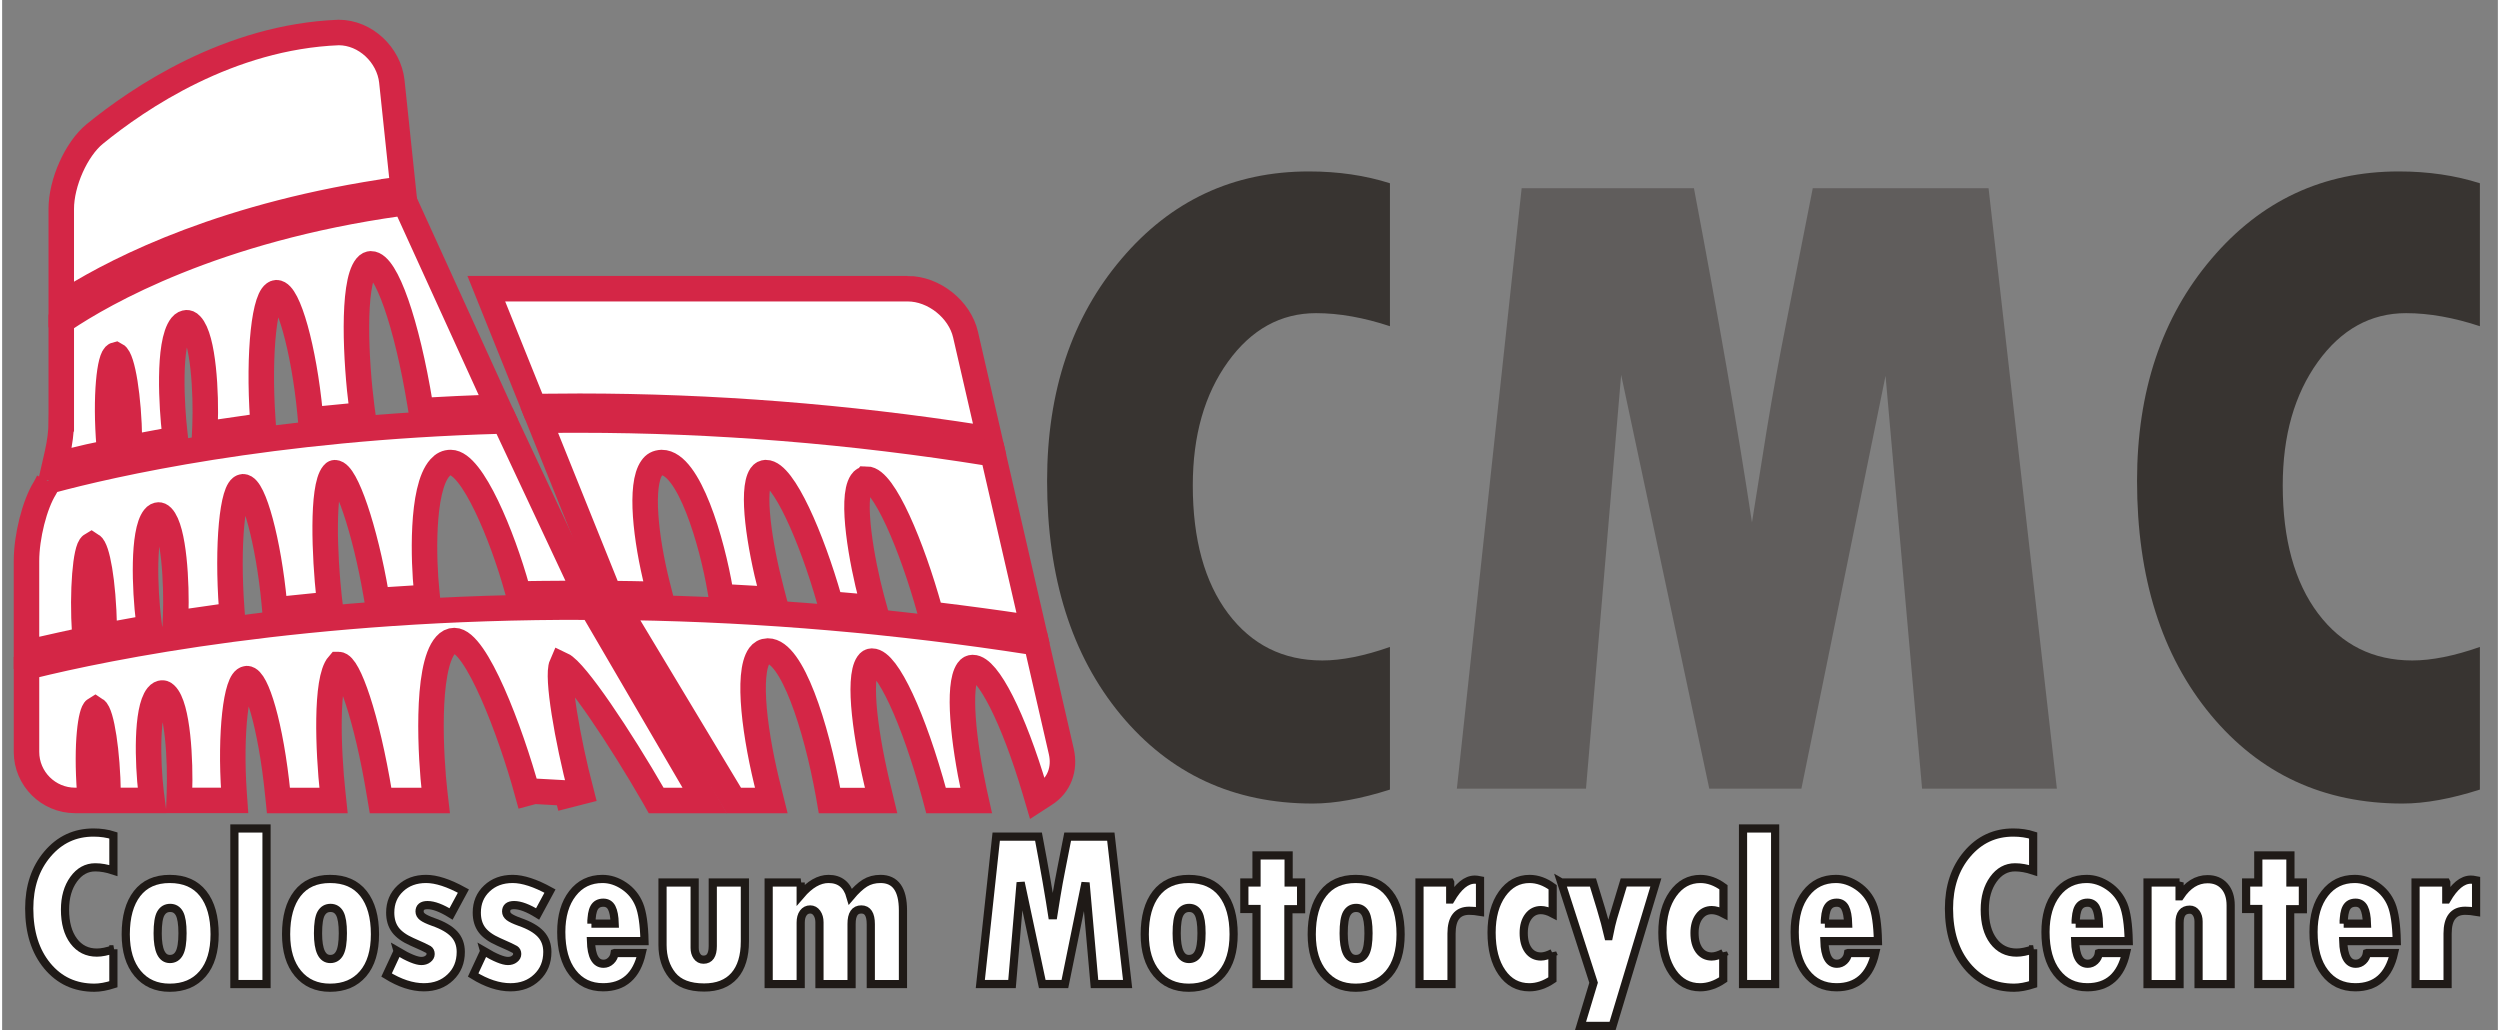
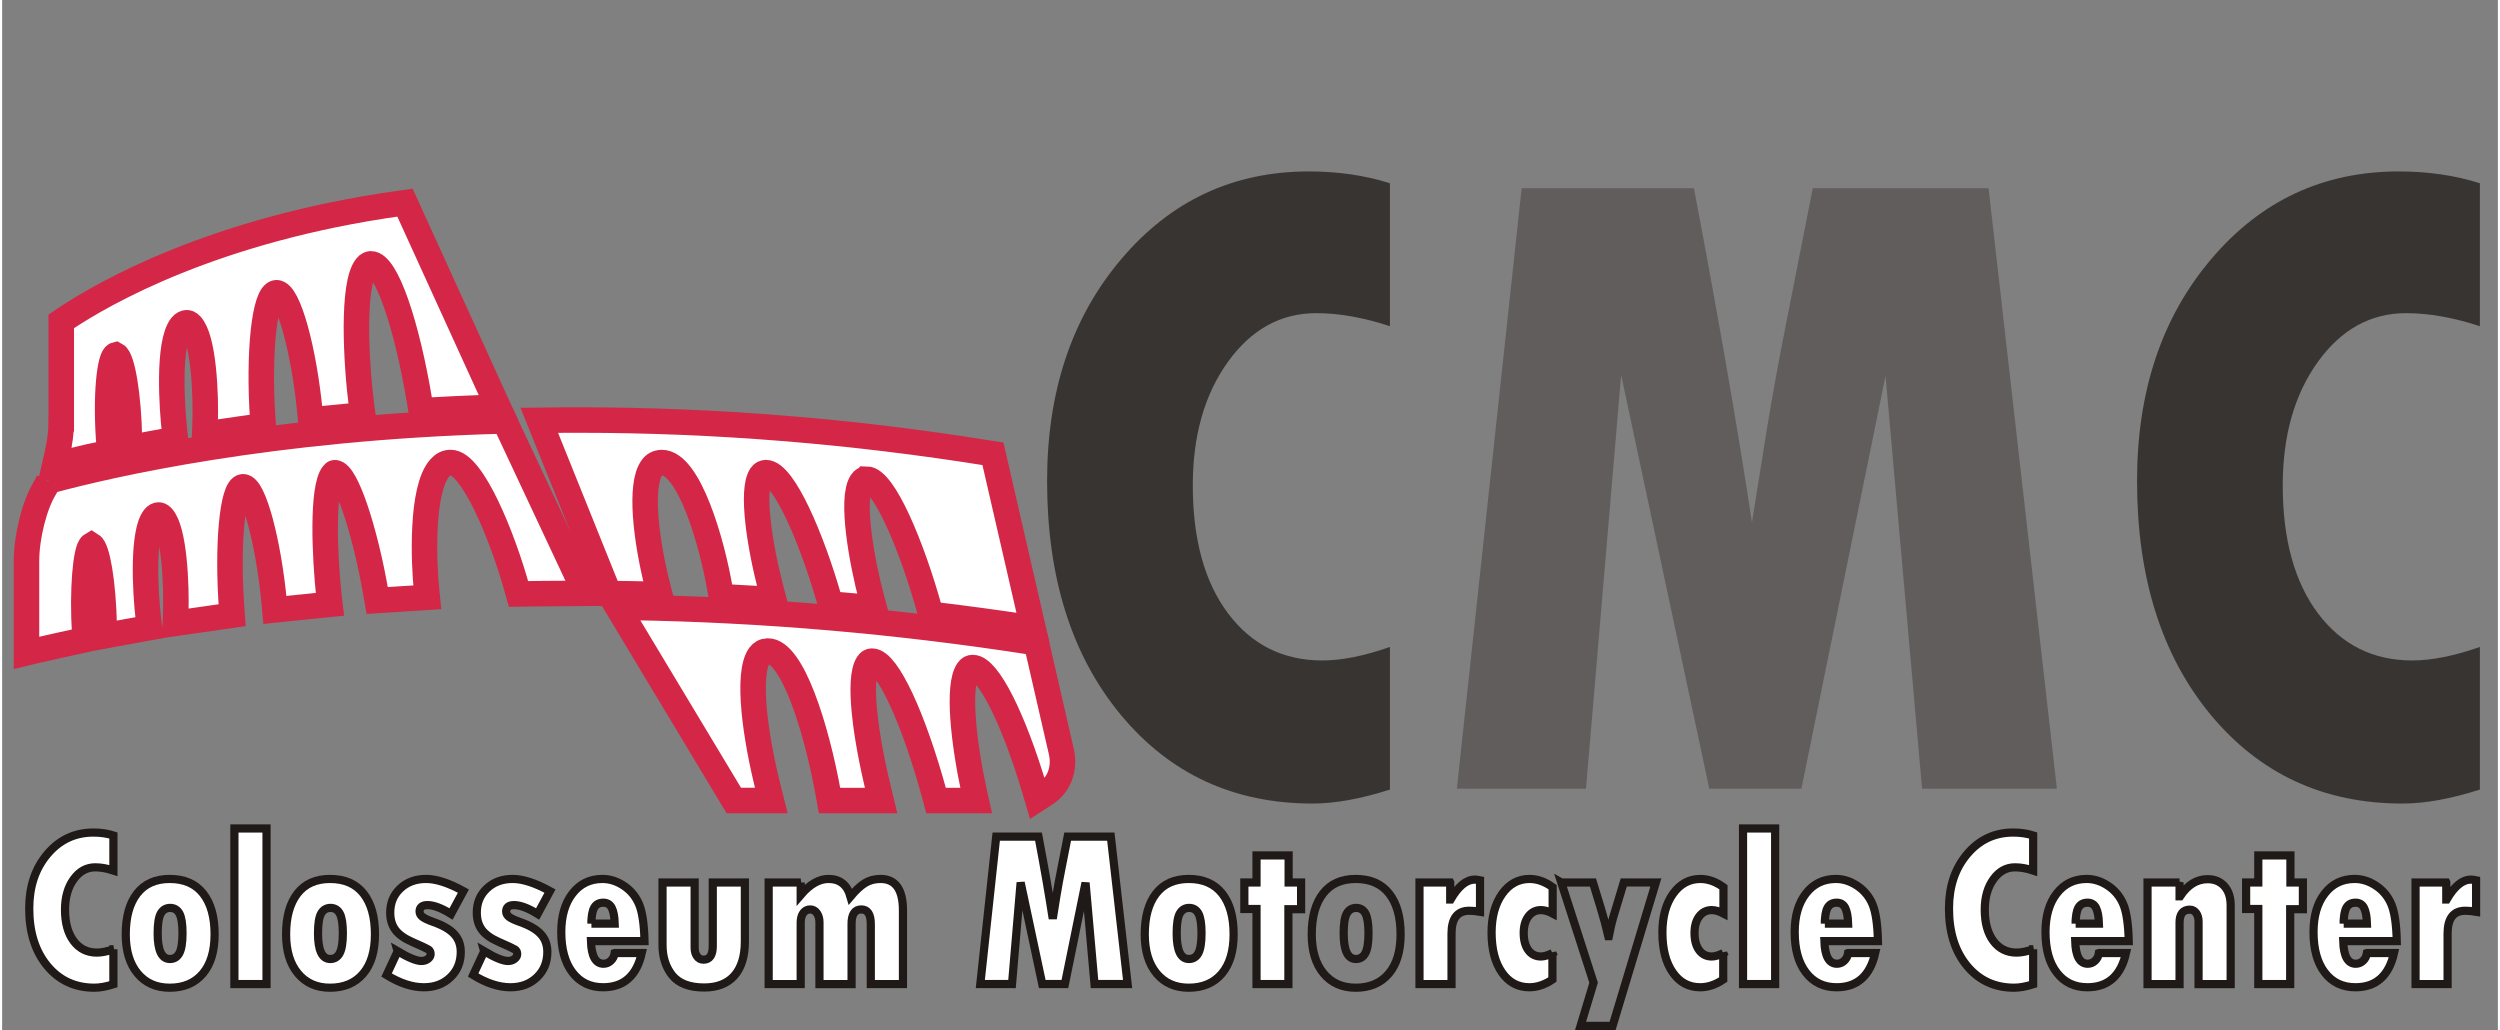
<svg xmlns="http://www.w3.org/2000/svg" xml:space="preserve" width="250px" height="103px" style="shape-rendering:geometricPrecision; text-rendering:geometricPrecision; image-rendering:optimizeQuality; fill-rule:evenodd; clip-rule:evenodd" viewBox="0 0 214.854 88.671">
  <rect x="0" y="0" width="214.854" height="88.671" fill="#808080" stroke="none" />
  <defs>
    <style type="text/css">
   
    .str1 {stroke:#1F1A17;stroke-width:0.705}
    .str0 {stroke:#D42646;stroke-width:2.195}
    .fil0 {fill:none}
    .fil5 {fill:none;fill-rule:nonzero}
    .fil1 {fill:white}
    .fil2 {fill:#383431;fill-rule:nonzero}
    .fil3 {fill:#605D5C;fill-rule:nonzero}
    .fil4 {fill:white;fill-rule:nonzero}
   
  </style>
  </defs>
  <g id="Livello_x0020_1">
    <rect class="fil0" width="214.854" height="86.79" />
    <g id="_100728224">
-       <path id="_100727600" class="fil1 str0" d="M77.961 24.855l-36.279 0 4.086 10.149 0.415 -0.008c1.156,-0.016 2.328,-0.024 3.525,-0.024 11.376,0 22.955,0.906 34.427,2.696l0.874 0.14 -2.07 -9.001c-0.5,-2.18 -2.735,-3.953 -4.977,-3.953z" />
-       <path id="_100727264" class="fil1 str0" d="M33.954 16.346l0.57 -0.078 -0.976 -9.267c-0.25,-2.274 -2.274,-4.204 -4.579,-4.204 -9.431,0.376 -17.207,5.643 -21.003,8.743 -1.586,1.298 -2.876,4.189 -2.876,6.447l0 8.227 0.914 -0.57c4.189,-2.594 13.392,-7.251 27.95,-9.297z" />
      <path id="_100727408" class="fil1 str0" d="M5.09 36.357c0,0.788 -0.124,1.758 -0.344,2.726l-0.218 0.954 0.946 -0.236c0.992,-0.25 3.272,-0.772 3.28,-0.772l0.5 -0.11 -0.038 -0.524c-0.352,-4.259 0.038,-7.711 0.57,-7.845 0.578,0.298 1.124,3.704 1.172,7.291l0.008 0.71 3.953 -0.742 -0.062 -0.562c-0.242,-2.046 -0.618,-7.689 0.57,-9.198 0.172,-0.21 0.32,-0.25 0.462,-0.264 0.078,0 0.202,0.014 0.358,0.186 1.094,1.135 1.328,5.931 1.22,8.681l-0.032 0.726 5.041 -0.734 -0.04 -0.554c-0.389,-5.719 0.148,-10.806 1.181,-10.892 1.008,0 2.361,4.843 2.89,10.351l0.054 0.602 4.487 -0.438 -0.086 -0.616c-0.508,-3.899 -0.852,-10.642 0.39,-12.158 0.156,-0.188 0.282,-0.22 0.39,-0.228 1.306,0 3.094,5.095 4.242,12.112l0.086 0.532 0.54 -0.032c1.689,-0.094 3.399,-0.18 5.181,-0.242l0.914 -0.032 -8.025 -17.602 -0.446 0.062c-15.971,2.235 -25.518,7.727 -28.878,9.978l-0.266 0.18 0 8.69z" />
      <path id="_100727240" class="fil1 str0" d="M3.996 41.412l-0.116 0.241c-0.072,0.127 -0.134,0.259 -0.196,0.36 -0.89,1.423 -1.587,4.181 -1.587,6.289l0 7.901 0.742 -0.18c1.054,-0.25 3.798,-0.844 3.798,-0.844l0.506 -0.11 -0.03 -0.516c-0.242,-3.703 0.078,-7.329 0.578,-7.625 0.476,0.296 1.016,3.032 1.102,7.103l0.014 0.71 0.696 -0.132c0.915,-0.172 2.619,-0.478 2.619,-0.478l0.562 -0.1 -0.07 -0.564c-0.344,-2.772 -0.516,-7.649 0.476,-8.907 0.14,-0.18 0.266,-0.218 0.384,-0.226 0.062,0 0.156,0.016 0.296,0.156 1.038,1.078 1.266,5.759 1.172,8.455l-0.032 0.718 4.893 -0.702 -0.04 -0.564c-0.406,-5.415 0.054,-10.415 0.976,-10.494 0.914,0 2.196,4.767 2.688,10.002l0.054 0.602 4.737 -0.484 -0.072 -0.602c-0.382,-3.485 -0.632,-9.448 0.36,-10.634 0.032,-0.04 0.086,-0.094 0.134,-0.094 0.944,0 2.6,4.891 3.554,10.47l0.094 0.532 4.313 -0.274 -0.062 -0.627c-0.242,-2.304 -0.5,-8.703 1.156,-10.531 0.274,-0.305 0.562,-0.446 0.922,-0.446 1.86,0 4.461,6.361 5.711,10.87l0.126 0.444 0.46 -0.006c0,0 2.844,-0.04 4.352,-0.04l0.946 -0.008 -6.963 -14.846 -0.39 0.016c-19.793,0.554 -33.591,3.75 -38.608,5.103l-0.258 0.062z" />
-       <path id="_100727552" class="fil1 str0" d="M50.441 52.265c-24.323,-0.094 -41.592,3.501 -47.883,5.055l-0.46 0.11 0 7.297c0,2.307 1.876,4.181 4.189,4.181l1.304 0 -0.046 -0.64c-0.328,-4.385 0.116,-6.994 0.476,-7.206 0.538,0.336 1.054,3.729 1.102,7.259l0.008 0.586 3.78 0 -0.086 -0.672c-0.304,-2.562 -0.43,-7.103 0.548,-8.33 0.164,-0.202 0.296,-0.234 0.382,-0.242 0.086,-0.008 0.172,0 0.298,0.118 1.078,0.992 1.312,5.743 1.21,8.509l-0.024 0.616 4.774 0 -0.046 -0.64c-0.352,-5.079 0.172,-9.768 1.086,-9.838 0,-0.008 0.006,-0.008 0.014,-0.008 0.806,0 2.065,3.969 2.664,9.947l0.056 0.547 4.743 0 -0.07 -0.665c-0.392,-3.602 -0.626,-9.752 0.5,-11.039l0.008 0c0.82,0 2.422,4.477 3.523,11.195l0.086 0.509 4.743 0 -0.078 -0.673c-0.336,-2.866 -0.812,-10.752 0.946,-12.72 0.226,-0.25 0.46,-0.376 0.742,-0.376 1.86,0 4.805,7.681 6.297,13.128l0.58 -0.156 2.82 0.156c0.016,0.07 0.03,0.124 0.046,0.188l1.165 -0.298c-1.195,-4.579 -2.102,-9.924 -1.657,-10.94 1.188,0.556 4.985,6.229 7.955,11.386l0.172 0.304 4.178 0 -9.711 -16.643 -0.336 -0.008z" />
      <path id="_100727456" class="fil1 str0" d="M74.404 41.239c1.5,0 3.923,5.799 5.439,11.26l0.11 0.382 0.398 0.048c2.766,0.336 5.227,0.672 7.525,1.016l0.874 0.132 -3.453 -15.01 -0.398 -0.062c-11.751,-1.891 -23.59,-2.845 -35.201,-2.845 -0.868,0 -1.727,0 -2.579,0.016l-0.876 0.009 6.001 14.908 0.4 0.008c1.046,0.008 2.108,0.03 3.179,0.054l0.79 0.024 -0.196 -0.766c-1.008,-3.993 -1.546,-8.681 -0.476,-10.149 0.196,-0.283 0.438,-0.422 0.844,-0.446 2.329,0 4.329,6.791 5.047,11.072l0.078 0.478 0.478 0.022c0,0 2.07,0.11 3.21,0.18l0.828 0.055 -0.21 -0.806c-1.024,-3.875 -1.735,-8.626 -0.884,-9.892 0.134,-0.188 0.258,-0.226 0.414,-0.242 1.516,0 3.946,5.625 5.455,10.916l0.11 0.398 3.764 0.328 -0.226 -0.828c-0.836,-3.118 -1.82,-8.587 -0.86,-10.009 0.134,-0.202 0.258,-0.234 0.414,-0.25z" />
      <path id="_100727432" class="fil1 str0" d="M89.033 55.335l-0.398 -0.062c-11.542,-1.798 -23.168,-2.798 -34.575,-2.979l-1.078 -0.022 10.007 16.643 3.229 0 -0.188 -0.758c-1.218,-4.719 -1.946,-10.174 -0.828,-11.736 0.18,-0.234 0.374,-0.36 0.718,-0.376 2.065,0 4.149,6.417 5.221,12.37l0.086 0.5 4.444 0 -0.18 -0.75c-1.132,-4.547 -1.859,-9.728 -0.953,-11.04 0.111,-0.164 0.21,-0.204 0.344,-0.212 1.313,0 3.578,4.861 5.399,11.556l0.118 0.446 3.453 0 -0.164 -0.734c-0.931,-4.283 -1.461,-9.174 -0.538,-10.478 0.132,-0.188 0.256,-0.228 0.406,-0.236 1.304,0 3.5,4.336 5.345,10.55l0.226 0.766 0.664 -0.43c1.202,-0.766 1.734,-2.164 1.39,-3.665l-2.148 -9.353z" />
    </g>
    <path class="fil2" d="M119.474 55.694l0 12.279c-2.485,0.793 -4.705,1.203 -6.662,1.203 -6.794,0 -12.293,-2.551 -16.522,-7.653 -4.216,-5.102 -6.331,-11.803 -6.331,-20.117 0,-7.719 2.128,-14.09 6.397,-19.113 4.256,-5.023 9.636,-7.534 16.139,-7.534 2.538,0 4.864,0.344 6.979,1.018l0 12.306c-2.247,-0.74 -4.362,-1.124 -6.358,-1.124 -3.04,0 -5.578,1.401 -7.587,4.19 -2.009,2.789 -3.027,6.331 -3.027,10.64 0,4.653 1.018,8.327 3.04,11.024 2.036,2.696 4.732,4.045 8.116,4.045 1.652,0 3.595,-0.383 5.816,-1.163z" />
    <path id="1" class="fil2" d="M213.306 55.694l0 12.279c-2.485,0.793 -4.705,1.203 -6.662,1.203 -6.794,0 -12.293,-2.551 -16.522,-7.653 -4.216,-5.102 -6.331,-11.803 -6.331,-20.117 0,-7.719 2.128,-14.09 6.397,-19.113 4.256,-5.023 9.636,-7.534 16.139,-7.534 2.538,0 4.864,0.344 6.979,1.018l0 12.306c-2.247,-0.74 -4.362,-1.124 -6.358,-1.124 -3.04,0 -5.578,1.401 -7.587,4.19 -2.009,2.789 -3.027,6.331 -3.027,10.64 0,4.653 1.018,8.327 3.04,11.024 2.036,2.696 4.732,4.045 8.116,4.045 1.652,0 3.595,-0.383 5.816,-1.163z" />
    <path id="12" class="fil3" d="M130.814 16.2l14.83 0c2.115,11.156 3.78,20.739 4.996,28.775l1.282 -8.023c0.515,-3.119 1.071,-6.173 1.665,-9.133l2.287 -11.618 15.134 0 5.882 51.694 -11.605 0 -3.146 -35.542 -7.243 35.542 -7.931 0 -7.587 -35.622 -3.027 35.622 -11.116 0 5.578 -51.694z" />
    <path class="fil4" d="M9.578 81.721l0 3.014c-0.61,0.195 -1.155,0.295 -1.635,0.295 -1.668,0 -3.018,-0.626 -4.056,-1.879 -1.035,-1.252 -1.554,-2.898 -1.554,-4.938 0,-1.895 0.523,-3.459 1.571,-4.692 1.045,-1.233 2.365,-1.849 3.962,-1.849 0.623,0 1.194,0.084 1.713,0.25l0 3.021c-0.552,-0.182 -1.071,-0.276 -1.561,-0.276 -0.746,0 -1.369,0.344 -1.862,1.029 -0.493,0.685 -0.743,1.554 -0.743,2.612 0,1.142 0.25,2.044 0.746,2.706 0.5,0.662 1.162,0.993 1.992,0.993 0.406,0 0.882,-0.094 1.428,-0.286z" />
    <path id="1" class="fil4" d="M14.425 75.667c1.262,0 2.219,0.419 2.881,1.259 0.659,0.84 0.986,2.008 0.986,3.504 0,1.463 -0.341,2.596 -1.025,3.397 -0.685,0.801 -1.632,1.204 -2.842,1.204 -1.162,0 -2.08,-0.409 -2.761,-1.227 -0.681,-0.818 -1.022,-1.944 -1.022,-3.374 0,-1.496 0.324,-2.664 0.973,-3.504 0.649,-0.84 1.587,-1.259 2.81,-1.259zm0.019 6.892c0.36,0 0.633,-0.169 0.811,-0.503 0.182,-0.337 0.273,-0.912 0.273,-1.723 0,-0.805 -0.091,-1.366 -0.266,-1.69 -0.179,-0.325 -0.445,-0.483 -0.798,-0.483 -0.35,0 -0.616,0.156 -0.801,0.47 -0.182,0.312 -0.273,0.886 -0.273,1.723 0,1.47 0.351,2.206 1.055,2.206z" />
    <polygon id="12" class="fil4" points="19.996,71.322 22.761,71.322 22.761,84.716 19.996,84.716 " />
    <path id="123" class="fil4" d="M28.229 75.667c1.262,0 2.219,0.419 2.881,1.259 0.659,0.84 0.986,2.008 0.986,3.504 0,1.463 -0.341,2.596 -1.025,3.397 -0.685,0.801 -1.632,1.204 -2.842,1.204 -1.162,0 -2.08,-0.409 -2.761,-1.227 -0.681,-0.818 -1.022,-1.944 -1.022,-3.374 0,-1.496 0.324,-2.664 0.973,-3.504 0.649,-0.84 1.587,-1.259 2.81,-1.259zm0.019 6.892c0.36,0 0.633,-0.169 0.811,-0.503 0.182,-0.337 0.273,-0.912 0.273,-1.723 0,-0.805 -0.091,-1.366 -0.266,-1.69 -0.179,-0.325 -0.445,-0.483 -0.798,-0.483 -0.35,0 -0.616,0.156 -0.801,0.47 -0.182,0.312 -0.273,0.886 -0.273,1.723 0,1.47 0.351,2.206 1.055,2.206z" />
    <path id="1234" class="fil4" d="M34.046 81.893c0.944,0.558 1.626,0.837 2.044,0.837 0.227,0 0.419,-0.058 0.568,-0.178 0.152,-0.117 0.23,-0.256 0.23,-0.422 0,-0.178 -0.065,-0.308 -0.191,-0.389 -0.127,-0.081 -0.6,-0.305 -1.424,-0.665 -0.659,-0.292 -1.136,-0.636 -1.428,-1.032 -0.292,-0.396 -0.435,-0.889 -0.435,-1.48 0,-0.84 0.289,-1.535 0.87,-2.08 0.578,-0.545 1.317,-0.818 2.219,-0.818 0.873,0 1.943,0.347 3.212,1.045l-1.064 1.97c-0.824,-0.51 -1.499,-0.763 -2.025,-0.763 -0.457,0 -0.685,0.185 -0.685,0.552 0,0.178 0.084,0.331 0.25,0.461 0.169,0.13 0.474,0.276 0.918,0.435 0.831,0.289 1.434,0.639 1.811,1.045 0.376,0.406 0.568,0.918 0.568,1.538 0,0.889 -0.298,1.619 -0.895,2.187 -0.594,0.571 -1.356,0.857 -2.281,0.857 -1.003,0 -2.073,-0.35 -3.212,-1.054l0.951 -2.044z" />
    <path id="12345" class="fil4" d="M41.499 81.893c0.944,0.558 1.626,0.837 2.044,0.837 0.227,0 0.419,-0.058 0.568,-0.178 0.152,-0.117 0.23,-0.256 0.23,-0.422 0,-0.178 -0.065,-0.308 -0.191,-0.389 -0.127,-0.081 -0.6,-0.305 -1.424,-0.665 -0.659,-0.292 -1.136,-0.636 -1.428,-1.032 -0.292,-0.396 -0.435,-0.889 -0.435,-1.48 0,-0.84 0.289,-1.535 0.87,-2.08 0.578,-0.545 1.317,-0.818 2.219,-0.818 0.873,0 1.943,0.347 3.212,1.045l-1.064 1.97c-0.824,-0.51 -1.499,-0.763 -2.025,-0.763 -0.457,0 -0.685,0.185 -0.685,0.552 0,0.178 0.084,0.331 0.25,0.461 0.169,0.13 0.474,0.276 0.918,0.435 0.831,0.289 1.434,0.639 1.811,1.045 0.376,0.406 0.568,0.918 0.568,1.538 0,0.889 -0.298,1.619 -0.895,2.187 -0.594,0.571 -1.356,0.857 -2.281,0.857 -1.003,0 -2.073,-0.35 -3.212,-1.054l0.951 -2.044z" />
    <path id="123456" class="fil4" d="M52.736 82.046l2.33 0c-0.444,1.963 -1.554,2.946 -3.329,2.946 -1.11,0 -1.986,-0.422 -2.632,-1.265 -0.649,-0.84 -0.97,-2.005 -0.97,-3.488 0,-1.382 0.321,-2.489 0.97,-3.323 0.646,-0.834 1.506,-1.249 2.576,-1.249 0.646,0 1.265,0.201 1.862,0.604 0.594,0.402 1.029,0.938 1.301,1.603 0.272,0.665 0.425,1.713 0.457,3.144l-4.611 0c0.039,1.301 0.399,1.95 1.084,1.95 0.234,0 0.445,-0.084 0.626,-0.256 0.185,-0.172 0.295,-0.393 0.334,-0.665zm-2.005 -2.531l2.005 0c-0.019,-0.613 -0.104,-1.067 -0.256,-1.363 -0.152,-0.295 -0.393,-0.441 -0.723,-0.441 -0.367,0 -0.629,0.143 -0.789,0.428 -0.159,0.285 -0.237,0.743 -0.237,1.376z" />
    <path id="1234567" class="fil4" d="M56.854 75.972l2.764 0 0 5.626c0,0.292 0.068,0.535 0.204,0.727 0.136,0.195 0.321,0.292 0.558,0.292 0.532,0 0.798,-0.393 0.798,-1.171l0 -5.474 2.764 0 0 5.065c0,1.288 -0.302,2.271 -0.902,2.953 -0.604,0.681 -1.47,1.022 -2.606,1.022 -1.265,0 -2.181,-0.35 -2.742,-1.045 -0.561,-0.698 -0.84,-1.571 -0.84,-2.615l0 -5.38z" />
    <path id="12345678" class="fil4" d="M68.746 75.972l0 1.074c0.785,-0.918 1.584,-1.379 2.395,-1.379 0.977,0 1.606,0.503 1.892,1.512 0.444,-0.526 0.857,-0.912 1.239,-1.152 0.386,-0.24 0.834,-0.36 1.347,-0.36 1.285,0 1.931,0.899 1.931,2.7l0 6.35 -2.768 0 0 -5.162c0,-0.844 -0.272,-1.262 -0.818,-1.262 -0.558,0 -0.837,0.412 -0.837,1.243l0 5.182 -2.764 0 0 -5.315c0,-0.321 -0.075,-0.587 -0.224,-0.798 -0.149,-0.208 -0.341,-0.312 -0.574,-0.312 -0.247,0 -0.444,0.101 -0.594,0.302 -0.149,0.204 -0.224,0.48 -0.224,0.827l0 5.295 -2.758 0 0 -8.745 2.758 0z" />
    <path id="123456789" class="fil4" d="M85.579 72.026l3.641 0c0.519,2.738 0.928,5.091 1.226,7.064l0.315 -1.97c0.127,-0.766 0.263,-1.515 0.409,-2.242l0.561 -2.852 3.715 0 1.444 12.69 -2.849 0 -0.772 -8.725 -1.778 8.725 -1.947 0 -1.862 -8.745 -0.743 8.745 -2.729 0 1.369 -12.69z" />
    <path id="12345678910" class="fil4" d="M102.15 75.667c1.262,0 2.219,0.419 2.881,1.259 0.659,0.84 0.986,2.008 0.986,3.504 0,1.463 -0.341,2.596 -1.025,3.397 -0.685,0.801 -1.632,1.204 -2.842,1.204 -1.162,0 -2.08,-0.409 -2.761,-1.227 -0.681,-0.818 -1.022,-1.944 -1.022,-3.374 0,-1.496 0.324,-2.664 0.973,-3.504 0.649,-0.84 1.587,-1.259 2.81,-1.259zm0.019 6.892c0.36,0 0.633,-0.169 0.811,-0.503 0.182,-0.337 0.273,-0.912 0.273,-1.723 0,-0.805 -0.091,-1.366 -0.266,-1.69 -0.179,-0.325 -0.445,-0.483 -0.798,-0.483 -0.35,0 -0.616,0.156 -0.801,0.47 -0.182,0.312 -0.273,0.886 -0.273,1.723 0,1.47 0.351,2.206 1.055,2.206z" />
    <polygon id="1234567891011" class="fil4" points="107.988,73.642 110.752,73.642 110.752,75.972 111.826,75.972 111.826,78.272 110.733,78.272 110.733,84.716 107.988,84.716 107.988,78.253 106.94,78.253 106.94,75.972 107.988,75.972 " />
-     <path id="123456789101112" class="fil4" d="M116.525 75.667c1.262,0 2.219,0.419 2.881,1.259 0.659,0.84 0.986,2.008 0.986,3.504 0,1.463 -0.341,2.596 -1.025,3.397 -0.685,0.801 -1.632,1.204 -2.842,1.204 -1.162,0 -2.08,-0.409 -2.761,-1.227 -0.681,-0.818 -1.022,-1.944 -1.022,-3.374 0,-1.496 0.324,-2.664 0.973,-3.504 0.649,-0.84 1.587,-1.259 2.81,-1.259zm0.019 6.892c0.36,0 0.633,-0.169 0.811,-0.503 0.182,-0.337 0.273,-0.912 0.273,-1.723 0,-0.805 -0.091,-1.366 -0.266,-1.69 -0.179,-0.325 -0.445,-0.483 -0.798,-0.483 -0.35,0 -0.616,0.156 -0.801,0.47 -0.182,0.312 -0.273,0.886 -0.273,1.723 0,1.47 0.351,2.206 1.055,2.206z" />
    <path id="12345678910111213" class="fil4" d="M124.662 75.972l0 1.463 0.036 0c0.662,-1.142 1.353,-1.71 2.083,-1.71 0.107,0 0.256,0.016 0.448,0.055l0 2.709c-0.338,-0.058 -0.649,-0.084 -0.931,-0.084 -1.016,0 -1.522,0.655 -1.522,1.966l0 4.345 -2.758 0 0 -8.745 2.644 0z" />
    <path id="1234567891011121314" class="fil4" d="M133.462 82.046l0 2.281c-0.659,0.445 -1.321,0.665 -1.986,0.665 -0.983,0 -1.772,-0.425 -2.362,-1.278 -0.594,-0.853 -0.889,-1.999 -0.889,-3.436 0,-1.363 0.305,-2.472 0.912,-3.329 0.61,-0.853 1.395,-1.282 2.359,-1.282 0.672,0 1.333,0.237 1.986,0.714l0 2.262c-0.373,-0.198 -0.71,-0.295 -1.009,-0.295 -0.441,0 -0.801,0.178 -1.074,0.539 -0.273,0.357 -0.409,0.834 -0.409,1.431 0,0.626 0.133,1.119 0.399,1.483 0.266,0.36 0.629,0.542 1.084,0.542 0.279,0 0.61,-0.101 0.99,-0.295z" />
-     <path id="123456789101112131415" class="fil4" d="M134.225 75.972l2.726 0 0.694 2.271c0.243,0.798 0.451,1.58 0.629,2.349l0.045 0c0.146,-0.73 0.266,-1.252 0.363,-1.571l0.921 -3.05 2.764 0 -3.725 12.346 -2.758 0 1.123 -3.715 -2.784 -8.631z" />
    <path id="12345678910111213141516" class="fil4" d="M148.167 82.046l0 2.281c-0.659,0.445 -1.321,0.665 -1.986,0.665 -0.983,0 -1.772,-0.425 -2.362,-1.278 -0.594,-0.853 -0.889,-1.999 -0.889,-3.436 0,-1.363 0.305,-2.472 0.912,-3.329 0.61,-0.853 1.395,-1.282 2.359,-1.282 0.672,0 1.333,0.237 1.986,0.714l0 2.262c-0.373,-0.198 -0.71,-0.295 -1.009,-0.295 -0.441,0 -0.801,0.178 -1.074,0.539 -0.273,0.357 -0.409,0.834 -0.409,1.431 0,0.626 0.133,1.119 0.399,1.483 0.266,0.36 0.629,0.542 1.084,0.542 0.279,0 0.61,-0.101 0.99,-0.295z" />
    <polygon id="1234567891011121314151617" class="fil4" points="149.871,71.322 152.635,71.322 152.635,84.716 149.871,84.716 " />
    <path id="123456789101112131415161718" class="fil4" d="M158.92 82.046l2.33 0c-0.444,1.963 -1.554,2.946 -3.329,2.946 -1.11,0 -1.986,-0.422 -2.632,-1.265 -0.649,-0.84 -0.97,-2.005 -0.97,-3.488 0,-1.382 0.321,-2.489 0.97,-3.323 0.646,-0.834 1.506,-1.249 2.576,-1.249 0.646,0 1.265,0.201 1.862,0.604 0.594,0.402 1.029,0.938 1.301,1.603 0.272,0.665 0.425,1.713 0.457,3.144l-4.611 0c0.039,1.301 0.399,1.95 1.084,1.95 0.234,0 0.445,-0.084 0.626,-0.256 0.185,-0.172 0.295,-0.393 0.334,-0.665zm-2.005 -2.531l2.005 0c-0.019,-0.613 -0.104,-1.067 -0.256,-1.363 -0.152,-0.295 -0.393,-0.441 -0.723,-0.441 -0.367,0 -0.629,0.143 -0.789,0.428 -0.159,0.285 -0.237,0.743 -0.237,1.376z" />
    <path id="12345678910111213141516171819" class="fil4" d="M174.846 81.721l0 3.014c-0.61,0.195 -1.155,0.295 -1.635,0.295 -1.668,0 -3.018,-0.626 -4.056,-1.879 -1.035,-1.252 -1.554,-2.898 -1.554,-4.938 0,-1.895 0.523,-3.459 1.571,-4.692 1.045,-1.233 2.365,-1.849 3.962,-1.849 0.623,0 1.194,0.084 1.713,0.25l0 3.021c-0.552,-0.182 -1.071,-0.276 -1.561,-0.276 -0.746,0 -1.369,0.344 -1.862,1.029 -0.493,0.685 -0.743,1.554 -0.743,2.612 0,1.142 0.25,2.044 0.746,2.706 0.5,0.662 1.162,0.993 1.992,0.993 0.406,0 0.882,-0.094 1.428,-0.286z" />
    <path id="1234567891011121314151617181920" class="fil4" d="M180.511 82.046l2.33 0c-0.444,1.963 -1.554,2.946 -3.329,2.946 -1.11,0 -1.986,-0.422 -2.632,-1.265 -0.649,-0.84 -0.97,-2.005 -0.97,-3.488 0,-1.382 0.321,-2.489 0.97,-3.323 0.646,-0.834 1.506,-1.249 2.576,-1.249 0.646,0 1.265,0.201 1.862,0.604 0.594,0.402 1.029,0.938 1.301,1.603 0.272,0.665 0.425,1.713 0.457,3.144l-4.611 0c0.039,1.301 0.399,1.95 1.084,1.95 0.234,0 0.445,-0.084 0.626,-0.256 0.185,-0.172 0.295,-0.393 0.334,-0.665zm-2.005 -2.531l2.005 0c-0.019,-0.613 -0.104,-1.067 -0.256,-1.363 -0.152,-0.295 -0.393,-0.441 -0.723,-0.441 -0.367,0 -0.629,0.143 -0.789,0.428 -0.159,0.285 -0.237,0.743 -0.237,1.376z" />
    <path id="123456789101112131415161718192021" class="fil4" d="M187.452 75.972l0 1.188 0.045 0c0.649,-0.983 1.437,-1.473 2.369,-1.473 0.607,0 1.09,0.201 1.45,0.607 0.357,0.406 0.535,0.954 0.535,1.645l0 6.778 -2.764 0 0 -5.389c0,-0.298 -0.071,-0.542 -0.211,-0.733 -0.139,-0.188 -0.318,-0.285 -0.542,-0.285 -0.587,0 -0.883,0.373 -0.883,1.113l0 5.295 -2.758 0 0 -8.745 2.758 0z" />
    <polygon id="12345678910111213141516171819202122" class="fil4" points="194.23,73.642 196.995,73.642 196.995,75.972 198.068,75.972 198.068,78.272 196.975,78.272 196.975,84.716 194.23,84.716 194.23,78.253 193.182,78.253 193.182,75.972 194.23,75.972 " />
    <path id="1234567891011121314151617181920212223" class="fil4" d="M203.585 82.046l2.33 0c-0.444,1.963 -1.554,2.946 -3.329,2.946 -1.11,0 -1.986,-0.422 -2.632,-1.265 -0.649,-0.84 -0.97,-2.005 -0.97,-3.488 0,-1.382 0.321,-2.489 0.97,-3.323 0.646,-0.834 1.506,-1.249 2.576,-1.249 0.646,0 1.265,0.201 1.862,0.604 0.594,0.402 1.029,0.938 1.301,1.603 0.272,0.665 0.425,1.713 0.457,3.144l-4.611 0c0.039,1.301 0.399,1.95 1.084,1.95 0.234,0 0.445,-0.084 0.626,-0.256 0.185,-0.172 0.295,-0.393 0.334,-0.665zm-2.005 -2.531l2.005 0c-0.019,-0.613 -0.104,-1.067 -0.256,-1.363 -0.152,-0.295 -0.393,-0.441 -0.723,-0.441 -0.367,0 -0.629,0.143 -0.789,0.428 -0.159,0.285 -0.237,0.743 -0.237,1.376z" />
    <path id="123456789101112131415161718192021222324" class="fil4" d="M210.412 75.972l0 1.463 0.036 0c0.662,-1.142 1.353,-1.71 2.083,-1.71 0.107,0 0.256,0.016 0.448,0.055l0 2.709c-0.338,-0.058 -0.649,-0.084 -0.931,-0.084 -1.016,0 -1.522,0.655 -1.522,1.966l0 4.345 -2.758 0 0 -8.745 2.644 0z" />
    <path id="12345678910111213141516171819202122232425" class="fil5 str1" d="M9.578 81.721l0 3.014c-0.61,0.195 -1.155,0.295 -1.635,0.295 -1.668,0 -3.018,-0.626 -4.056,-1.879 -1.035,-1.252 -1.554,-2.898 -1.554,-4.938 0,-1.895 0.523,-3.459 1.571,-4.692 1.045,-1.233 2.365,-1.849 3.962,-1.849 0.623,0 1.194,0.084 1.713,0.25l0 3.021c-0.552,-0.182 -1.071,-0.276 -1.561,-0.276 -0.746,0 -1.369,0.344 -1.862,1.029 -0.493,0.685 -0.743,1.554 -0.743,2.612 0,1.142 0.25,2.044 0.746,2.706 0.5,0.662 1.162,0.993 1.992,0.993 0.406,0 0.882,-0.094 1.428,-0.286z" />
    <path id="1234567891011121314151617181920212223242526" class="fil5 str1" d="M14.425 75.667c1.262,0 2.219,0.419 2.881,1.259 0.659,0.84 0.986,2.008 0.986,3.504 0,1.463 -0.341,2.596 -1.025,3.397 -0.685,0.801 -1.632,1.204 -2.842,1.204 -1.162,0 -2.08,-0.409 -2.761,-1.227 -0.681,-0.818 -1.022,-1.944 -1.022,-3.374 0,-1.496 0.324,-2.664 0.973,-3.504 0.649,-0.84 1.587,-1.259 2.81,-1.259zm0.019 6.892c0.36,0 0.633,-0.169 0.811,-0.503 0.182,-0.337 0.273,-0.912 0.273,-1.723 0,-0.805 -0.091,-1.366 -0.266,-1.69 -0.179,-0.325 -0.445,-0.483 -0.798,-0.483 -0.35,0 -0.616,0.156 -0.801,0.47 -0.182,0.312 -0.273,0.886 -0.273,1.723 0,1.47 0.351,2.206 1.055,2.206z" />
    <polygon id="123456789101112131415161718192021222324252627" class="fil5 str1" points="19.996,71.322 22.761,71.322 22.761,84.716 19.996,84.716 " />
    <path id="12345678910111213141516171819202122232425262728" class="fil5 str1" d="M28.229 75.667c1.262,0 2.219,0.419 2.881,1.259 0.659,0.84 0.986,2.008 0.986,3.504 0,1.463 -0.341,2.596 -1.025,3.397 -0.685,0.801 -1.632,1.204 -2.842,1.204 -1.162,0 -2.08,-0.409 -2.761,-1.227 -0.681,-0.818 -1.022,-1.944 -1.022,-3.374 0,-1.496 0.324,-2.664 0.973,-3.504 0.649,-0.84 1.587,-1.259 2.81,-1.259zm0.019 6.892c0.36,0 0.633,-0.169 0.811,-0.503 0.182,-0.337 0.273,-0.912 0.273,-1.723 0,-0.805 -0.091,-1.366 -0.266,-1.69 -0.179,-0.325 -0.445,-0.483 -0.798,-0.483 -0.35,0 -0.616,0.156 -0.801,0.47 -0.182,0.312 -0.273,0.886 -0.273,1.723 0,1.47 0.351,2.206 1.055,2.206z" />
    <path id="1234567891011121314151617181920212223242526272829" class="fil5 str1" d="M34.046 81.893c0.944,0.558 1.626,0.837 2.044,0.837 0.227,0 0.419,-0.058 0.568,-0.178 0.152,-0.117 0.23,-0.256 0.23,-0.422 0,-0.178 -0.065,-0.308 -0.191,-0.389 -0.127,-0.081 -0.6,-0.305 -1.424,-0.665 -0.659,-0.292 -1.136,-0.636 -1.428,-1.032 -0.292,-0.396 -0.435,-0.889 -0.435,-1.48 0,-0.84 0.289,-1.535 0.87,-2.08 0.578,-0.545 1.317,-0.818 2.219,-0.818 0.873,0 1.943,0.347 3.212,1.045l-1.064 1.97c-0.824,-0.51 -1.499,-0.763 -2.025,-0.763 -0.457,0 -0.685,0.185 -0.685,0.552 0,0.178 0.084,0.331 0.25,0.461 0.169,0.13 0.474,0.276 0.918,0.435 0.831,0.289 1.434,0.639 1.811,1.045 0.376,0.406 0.568,0.918 0.568,1.538 0,0.889 -0.298,1.619 -0.895,2.187 -0.594,0.571 -1.356,0.857 -2.281,0.857 -1.003,0 -2.073,-0.35 -3.212,-1.054l0.951 -2.044z" />
    <path id="123456789101112131415161718192021222324252627282930" class="fil5 str1" d="M41.499 81.893c0.944,0.558 1.626,0.837 2.044,0.837 0.227,0 0.419,-0.058 0.568,-0.178 0.152,-0.117 0.23,-0.256 0.23,-0.422 0,-0.178 -0.065,-0.308 -0.191,-0.389 -0.127,-0.081 -0.6,-0.305 -1.424,-0.665 -0.659,-0.292 -1.136,-0.636 -1.428,-1.032 -0.292,-0.396 -0.435,-0.889 -0.435,-1.48 0,-0.84 0.289,-1.535 0.87,-2.08 0.578,-0.545 1.317,-0.818 2.219,-0.818 0.873,0 1.943,0.347 3.212,1.045l-1.064 1.97c-0.824,-0.51 -1.499,-0.763 -2.025,-0.763 -0.457,0 -0.685,0.185 -0.685,0.552 0,0.178 0.084,0.331 0.25,0.461 0.169,0.13 0.474,0.276 0.918,0.435 0.831,0.289 1.434,0.639 1.811,1.045 0.376,0.406 0.568,0.918 0.568,1.538 0,0.889 -0.298,1.619 -0.895,2.187 -0.594,0.571 -1.356,0.857 -2.281,0.857 -1.003,0 -2.073,-0.35 -3.212,-1.054l0.951 -2.044z" />
    <path id="12345678910111213141516171819202122232425262728293031" class="fil5 str1" d="M52.736 82.046l2.33 0c-0.444,1.963 -1.554,2.946 -3.329,2.946 -1.11,0 -1.986,-0.422 -2.632,-1.265 -0.649,-0.84 -0.97,-2.005 -0.97,-3.488 0,-1.382 0.321,-2.489 0.97,-3.323 0.646,-0.834 1.506,-1.249 2.576,-1.249 0.646,0 1.265,0.201 1.862,0.604 0.594,0.402 1.029,0.938 1.301,1.603 0.272,0.665 0.425,1.713 0.457,3.144l-4.611 0c0.039,1.301 0.399,1.95 1.084,1.95 0.234,0 0.445,-0.084 0.626,-0.256 0.185,-0.172 0.295,-0.393 0.334,-0.665zm-2.005 -2.531l2.005 0c-0.019,-0.613 -0.104,-1.067 -0.256,-1.363 -0.152,-0.295 -0.393,-0.441 -0.723,-0.441 -0.367,0 -0.629,0.143 -0.789,0.428 -0.159,0.285 -0.237,0.743 -0.237,1.376z" />
    <path id="1234567891011121314151617181920212223242526272829303132" class="fil5 str1" d="M56.854 75.972l2.764 0 0 5.626c0,0.292 0.068,0.535 0.204,0.727 0.136,0.195 0.321,0.292 0.558,0.292 0.532,0 0.798,-0.393 0.798,-1.171l0 -5.474 2.764 0 0 5.065c0,1.288 -0.302,2.271 -0.902,2.953 -0.604,0.681 -1.47,1.022 -2.606,1.022 -1.265,0 -2.181,-0.35 -2.742,-1.045 -0.561,-0.698 -0.84,-1.571 -0.84,-2.615l0 -5.38z" />
    <path id="123456789101112131415161718192021222324252627282930313233" class="fil5 str1" d="M68.746 75.972l0 1.074c0.785,-0.918 1.584,-1.379 2.395,-1.379 0.977,0 1.606,0.503 1.892,1.512 0.444,-0.526 0.857,-0.912 1.239,-1.152 0.386,-0.24 0.834,-0.36 1.347,-0.36 1.285,0 1.931,0.899 1.931,2.7l0 6.35 -2.768 0 0 -5.162c0,-0.844 -0.272,-1.262 -0.818,-1.262 -0.558,0 -0.837,0.412 -0.837,1.243l0 5.182 -2.764 0 0 -5.315c0,-0.321 -0.075,-0.587 -0.224,-0.798 -0.149,-0.208 -0.341,-0.312 -0.574,-0.312 -0.247,0 -0.444,0.101 -0.594,0.302 -0.149,0.204 -0.224,0.48 -0.224,0.827l0 5.295 -2.758 0 0 -8.745 2.758 0z" />
    <path id="12345678910111213141516171819202122232425262728293031323334" class="fil5 str1" d="M85.579 72.026l3.641 0c0.519,2.738 0.928,5.091 1.226,7.064l0.315 -1.97c0.127,-0.766 0.263,-1.515 0.409,-2.242l0.561 -2.852 3.715 0 1.444 12.69 -2.849 0 -0.772 -8.725 -1.778 8.725 -1.947 0 -1.862 -8.745 -0.743 8.745 -2.729 0 1.369 -12.69z" />
    <path id="1234567891011121314151617181920212223242526272829303132333435" class="fil5 str1" d="M102.15 75.667c1.262,0 2.219,0.419 2.881,1.259 0.659,0.84 0.986,2.008 0.986,3.504 0,1.463 -0.341,2.596 -1.025,3.397 -0.685,0.801 -1.632,1.204 -2.842,1.204 -1.162,0 -2.08,-0.409 -2.761,-1.227 -0.681,-0.818 -1.022,-1.944 -1.022,-3.374 0,-1.496 0.324,-2.664 0.973,-3.504 0.649,-0.84 1.587,-1.259 2.81,-1.259zm0.019 6.892c0.36,0 0.633,-0.169 0.811,-0.503 0.182,-0.337 0.273,-0.912 0.273,-1.723 0,-0.805 -0.091,-1.366 -0.266,-1.69 -0.179,-0.325 -0.445,-0.483 -0.798,-0.483 -0.35,0 -0.616,0.156 -0.801,0.47 -0.182,0.312 -0.273,0.886 -0.273,1.723 0,1.47 0.351,2.206 1.055,2.206z" />
    <polygon id="123456789101112131415161718192021222324252627282930313233343536" class="fil5 str1" points="107.988,73.642 110.752,73.642 110.752,75.972 111.826,75.972 111.826,78.272 110.733,78.272 110.733,84.716 107.988,84.716 107.988,78.253 106.94,78.253 106.94,75.972 107.988,75.972 " />
    <path id="12345678910111213141516171819202122232425262728293031323334353637" class="fil5 str1" d="M116.525 75.667c1.262,0 2.219,0.419 2.881,1.259 0.659,0.84 0.986,2.008 0.986,3.504 0,1.463 -0.341,2.596 -1.025,3.397 -0.685,0.801 -1.632,1.204 -2.842,1.204 -1.162,0 -2.08,-0.409 -2.761,-1.227 -0.681,-0.818 -1.022,-1.944 -1.022,-3.374 0,-1.496 0.324,-2.664 0.973,-3.504 0.649,-0.84 1.587,-1.259 2.81,-1.259zm0.019 6.892c0.36,0 0.633,-0.169 0.811,-0.503 0.182,-0.337 0.273,-0.912 0.273,-1.723 0,-0.805 -0.091,-1.366 -0.266,-1.69 -0.179,-0.325 -0.445,-0.483 -0.798,-0.483 -0.35,0 -0.616,0.156 -0.801,0.47 -0.182,0.312 -0.273,0.886 -0.273,1.723 0,1.47 0.351,2.206 1.055,2.206z" />
    <path id="1234567891011121314151617181920212223242526272829303132333435363738" class="fil5 str1" d="M124.662 75.972l0 1.463 0.036 0c0.662,-1.142 1.353,-1.71 2.083,-1.71 0.107,0 0.256,0.016 0.448,0.055l0 2.709c-0.338,-0.058 -0.649,-0.084 -0.931,-0.084 -1.016,0 -1.522,0.655 -1.522,1.966l0 4.345 -2.758 0 0 -8.745 2.644 0z" />
    <path id="123456789101112131415161718192021222324252627282930313233343536373839" class="fil5 str1" d="M133.462 82.046l0 2.281c-0.659,0.445 -1.321,0.665 -1.986,0.665 -0.983,0 -1.772,-0.425 -2.362,-1.278 -0.594,-0.853 -0.889,-1.999 -0.889,-3.436 0,-1.363 0.305,-2.472 0.912,-3.329 0.61,-0.853 1.395,-1.282 2.359,-1.282 0.672,0 1.333,0.237 1.986,0.714l0 2.262c-0.373,-0.198 -0.71,-0.295 -1.009,-0.295 -0.441,0 -0.801,0.178 -1.074,0.539 -0.273,0.357 -0.409,0.834 -0.409,1.431 0,0.626 0.133,1.119 0.399,1.483 0.266,0.36 0.629,0.542 1.084,0.542 0.279,0 0.61,-0.101 0.99,-0.295z" />
    <path id="12345678910111213141516171819202122232425262728293031323334353637383940" class="fil5 str1" d="M134.225 75.972l2.726 0 0.694 2.271c0.243,0.798 0.451,1.58 0.629,2.349l0.045 0c0.146,-0.73 0.266,-1.252 0.363,-1.571l0.921 -3.05 2.764 0 -3.725 12.346 -2.758 0 1.123 -3.715 -2.784 -8.631z" />
    <path id="1234567891011121314151617181920212223242526272829303132333435363738394041" class="fil5 str1" d="M148.167 82.046l0 2.281c-0.659,0.445 -1.321,0.665 -1.986,0.665 -0.983,0 -1.772,-0.425 -2.362,-1.278 -0.594,-0.853 -0.889,-1.999 -0.889,-3.436 0,-1.363 0.305,-2.472 0.912,-3.329 0.61,-0.853 1.395,-1.282 2.359,-1.282 0.672,0 1.333,0.237 1.986,0.714l0 2.262c-0.373,-0.198 -0.71,-0.295 -1.009,-0.295 -0.441,0 -0.801,0.178 -1.074,0.539 -0.273,0.357 -0.409,0.834 -0.409,1.431 0,0.626 0.133,1.119 0.399,1.483 0.266,0.36 0.629,0.542 1.084,0.542 0.279,0 0.61,-0.101 0.99,-0.295z" />
    <polygon id="123456789101112131415161718192021222324252627282930313233343536373839404142" class="fil5 str1" points="149.871,71.322 152.635,71.322 152.635,84.716 149.871,84.716 " />
    <path id="12345678910111213141516171819202122232425262728293031323334353637383940414243" class="fil5 str1" d="M158.92 82.046l2.33 0c-0.444,1.963 -1.554,2.946 -3.329,2.946 -1.11,0 -1.986,-0.422 -2.632,-1.265 -0.649,-0.84 -0.97,-2.005 -0.97,-3.488 0,-1.382 0.321,-2.489 0.97,-3.323 0.646,-0.834 1.506,-1.249 2.576,-1.249 0.646,0 1.265,0.201 1.862,0.604 0.594,0.402 1.029,0.938 1.301,1.603 0.272,0.665 0.425,1.713 0.457,3.144l-4.611 0c0.039,1.301 0.399,1.95 1.084,1.95 0.234,0 0.445,-0.084 0.626,-0.256 0.185,-0.172 0.295,-0.393 0.334,-0.665zm-2.005 -2.531l2.005 0c-0.019,-0.613 -0.104,-1.067 -0.256,-1.363 -0.152,-0.295 -0.393,-0.441 -0.723,-0.441 -0.367,0 -0.629,0.143 -0.789,0.428 -0.159,0.285 -0.237,0.743 -0.237,1.376z" />
    <path id="1234567891011121314151617181920212223242526272829303132333435363738394041424344" class="fil5 str1" d="M174.846 81.721l0 3.014c-0.61,0.195 -1.155,0.295 -1.635,0.295 -1.668,0 -3.018,-0.626 -4.056,-1.879 -1.035,-1.252 -1.554,-2.898 -1.554,-4.938 0,-1.895 0.523,-3.459 1.571,-4.692 1.045,-1.233 2.365,-1.849 3.962,-1.849 0.623,0 1.194,0.084 1.713,0.25l0 3.021c-0.552,-0.182 -1.071,-0.276 -1.561,-0.276 -0.746,0 -1.369,0.344 -1.862,1.029 -0.493,0.685 -0.743,1.554 -0.743,2.612 0,1.142 0.25,2.044 0.746,2.706 0.5,0.662 1.162,0.993 1.992,0.993 0.406,0 0.882,-0.094 1.428,-0.286z" />
    <path id="123456789101112131415161718192021222324252627282930313233343536373839404142434445" class="fil5 str1" d="M180.511 82.046l2.33 0c-0.444,1.963 -1.554,2.946 -3.329,2.946 -1.11,0 -1.986,-0.422 -2.632,-1.265 -0.649,-0.84 -0.97,-2.005 -0.97,-3.488 0,-1.382 0.321,-2.489 0.97,-3.323 0.646,-0.834 1.506,-1.249 2.576,-1.249 0.646,0 1.265,0.201 1.862,0.604 0.594,0.402 1.029,0.938 1.301,1.603 0.272,0.665 0.425,1.713 0.457,3.144l-4.611 0c0.039,1.301 0.399,1.95 1.084,1.95 0.234,0 0.445,-0.084 0.626,-0.256 0.185,-0.172 0.295,-0.393 0.334,-0.665zm-2.005 -2.531l2.005 0c-0.019,-0.613 -0.104,-1.067 -0.256,-1.363 -0.152,-0.295 -0.393,-0.441 -0.723,-0.441 -0.367,0 -0.629,0.143 -0.789,0.428 -0.159,0.285 -0.237,0.743 -0.237,1.376z" />
    <path id="12345678910111213141516171819202122232425262728293031323334353637383940414243444546" class="fil5 str1" d="M187.452 75.972l0 1.188 0.045 0c0.649,-0.983 1.437,-1.473 2.369,-1.473 0.607,0 1.09,0.201 1.45,0.607 0.357,0.406 0.535,0.954 0.535,1.645l0 6.778 -2.764 0 0 -5.389c0,-0.298 -0.071,-0.542 -0.211,-0.733 -0.139,-0.188 -0.318,-0.285 -0.542,-0.285 -0.587,0 -0.883,0.373 -0.883,1.113l0 5.295 -2.758 0 0 -8.745 2.758 0z" />
    <polygon id="1234567891011121314151617181920212223242526272829303132333435363738394041424344454647" class="fil5 str1" points="194.23,73.642 196.995,73.642 196.995,75.972 198.068,75.972 198.068,78.272 196.975,78.272 196.975,84.716 194.23,84.716 194.23,78.253 193.182,78.253 193.182,75.972 194.23,75.972 " />
    <path id="123456789101112131415161718192021222324252627282930313233343536373839404142434445464748" class="fil5 str1" d="M203.585 82.046l2.33 0c-0.444,1.963 -1.554,2.946 -3.329,2.946 -1.11,0 -1.986,-0.422 -2.632,-1.265 -0.649,-0.84 -0.97,-2.005 -0.97,-3.488 0,-1.382 0.321,-2.489 0.97,-3.323 0.646,-0.834 1.506,-1.249 2.576,-1.249 0.646,0 1.265,0.201 1.862,0.604 0.594,0.402 1.029,0.938 1.301,1.603 0.272,0.665 0.425,1.713 0.457,3.144l-4.611 0c0.039,1.301 0.399,1.95 1.084,1.95 0.234,0 0.445,-0.084 0.626,-0.256 0.185,-0.172 0.295,-0.393 0.334,-0.665zm-2.005 -2.531l2.005 0c-0.019,-0.613 -0.104,-1.067 -0.256,-1.363 -0.152,-0.295 -0.393,-0.441 -0.723,-0.441 -0.367,0 -0.629,0.143 -0.789,0.428 -0.159,0.285 -0.237,0.743 -0.237,1.376z" />
    <path id="12345678910111213141516171819202122232425262728293031323334353637383940414243444546474849" class="fil5 str1" d="M210.412 75.972l0 1.463 0.036 0c0.662,-1.142 1.353,-1.71 2.083,-1.71 0.107,0 0.256,0.016 0.448,0.055l0 2.709c-0.338,-0.058 -0.649,-0.084 -0.931,-0.084 -1.016,0 -1.522,0.655 -1.522,1.966l0 4.345 -2.758 0 0 -8.745 2.644 0z" />
  </g>
</svg>